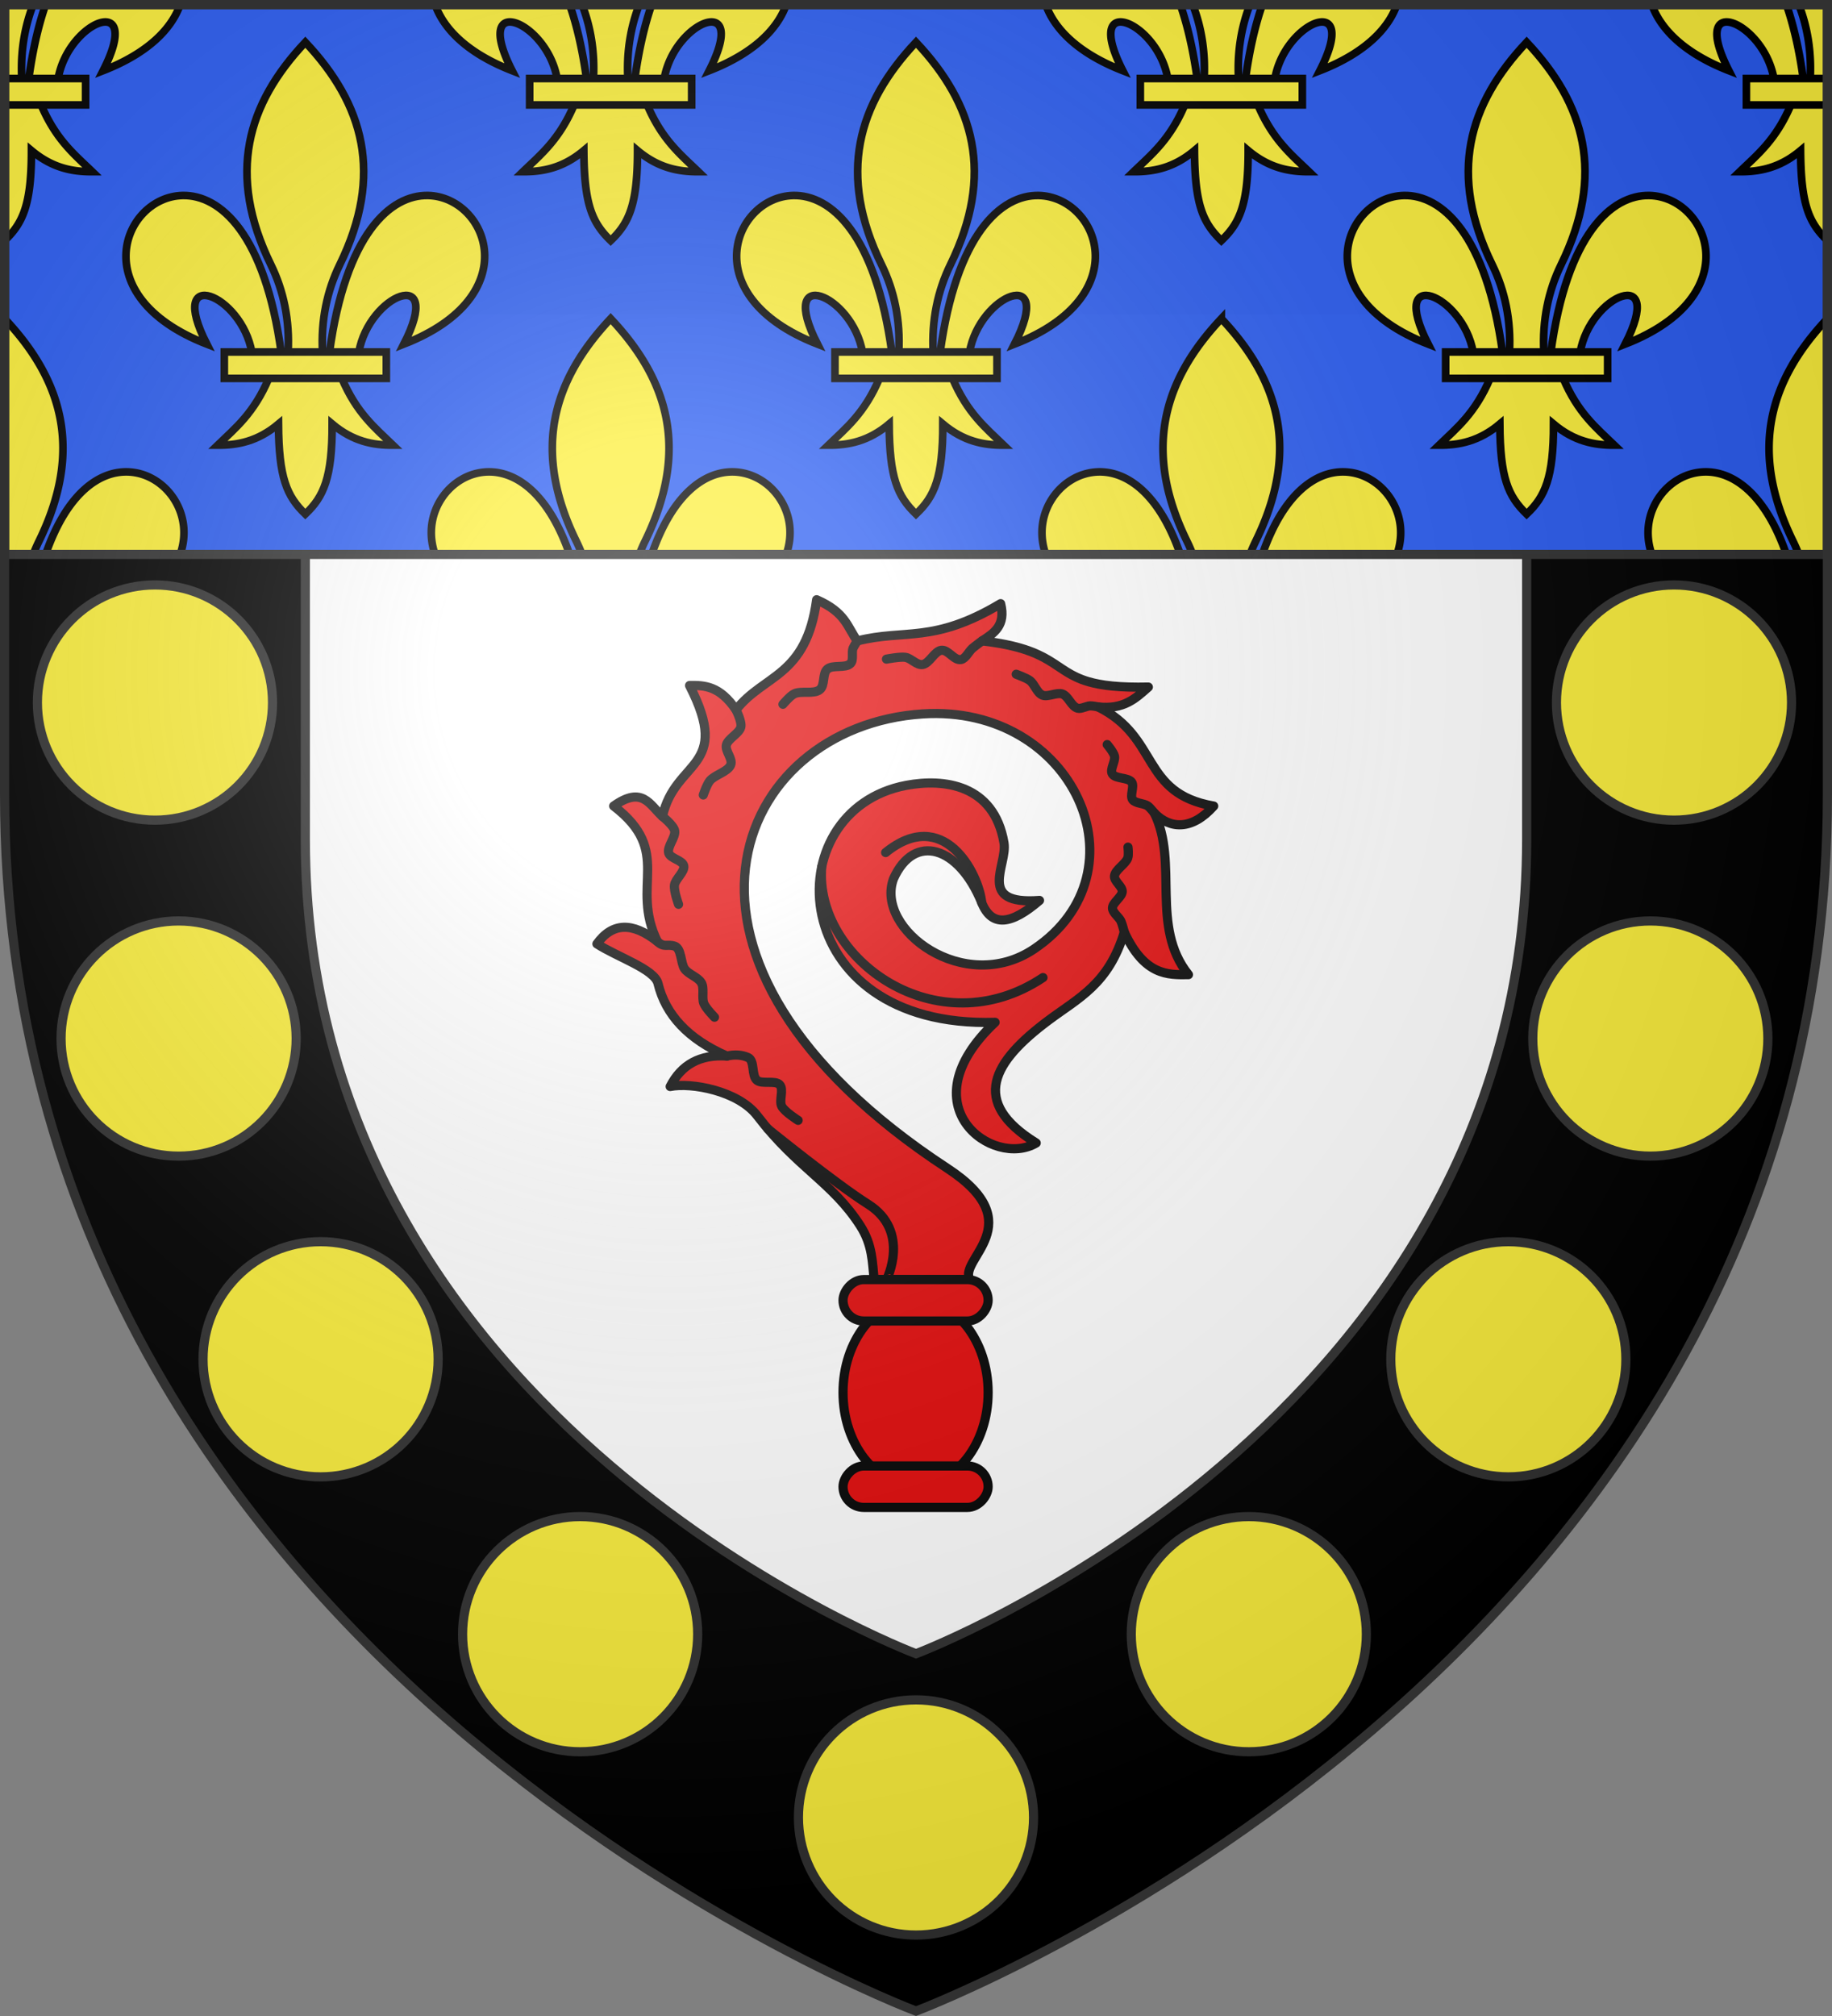
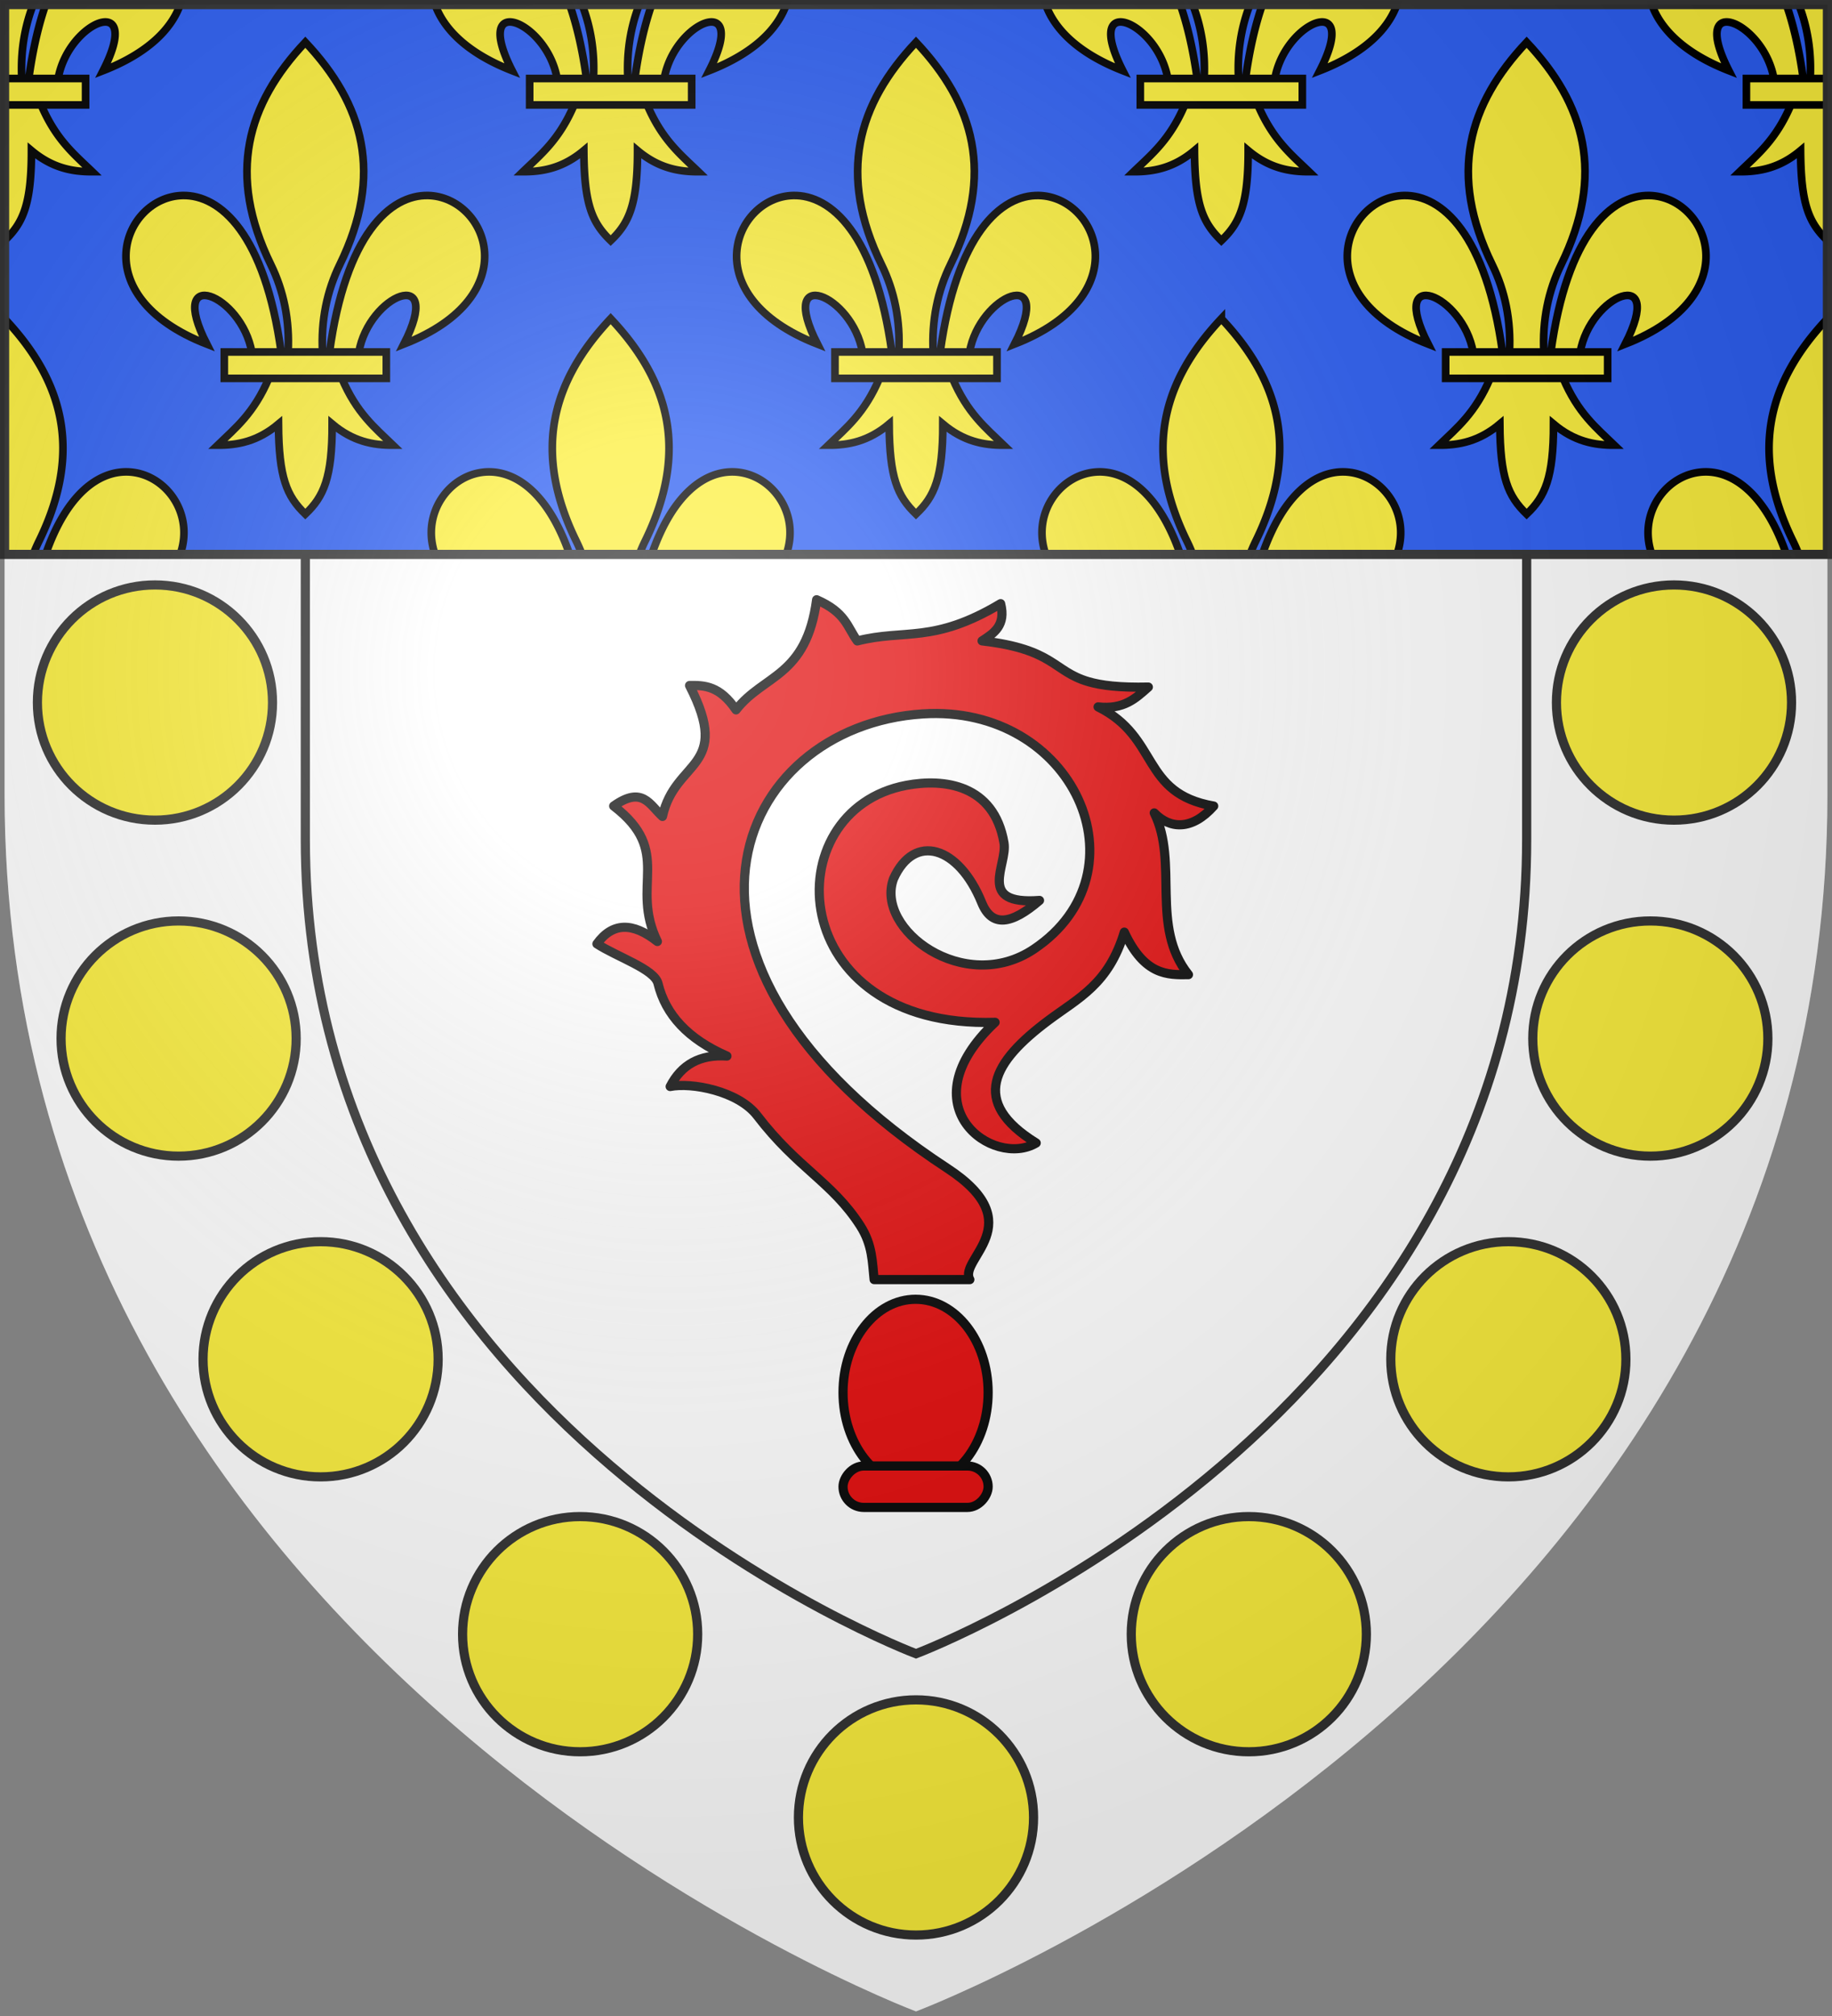
<svg xmlns="http://www.w3.org/2000/svg" xmlns:xlink="http://www.w3.org/1999/xlink" height="660" viewBox="-300 -300 600 660" width="600">
  <rect x="-300" y="-300" width="600" height="660" fill="#808080" stroke="none" />
  <radialGradient id="d" cx="-80" cy="-80" gradientUnits="userSpaceOnUse" r="405">
    <stop offset="0" stop-color="#fff" stop-opacity=".31" />
    <stop offset=".19" stop-color="#fff" stop-opacity=".25" />
    <stop offset=".6" stop-color="#6b6b6b" stop-opacity=".125" />
    <stop offset="1" stop-opacity=".125" />
  </radialGradient>
  <path d="M-298.5-298.5h597v258.543C298.5 246.291 0 358.5 0 358.5S-298.5 246.291-298.5-39.957z" fill="#fff" />
-   <path d="M-298.5-298.5v258.819C-298.5 246.064 0 358.499 0 358.499S298.5 246.065 298.5-39.68V-298.5zm98.5 100h400v172.9C200 165.924 0 241.276 0 241.276S-200 165.924-200-25.6z" fill-rule="evenodd" />
-   <path d="M-200-198.5v173.296C-200 166.123 0 241.397 0 241.397s200-75.274 200-266.601V-198.5z" fill="none" stroke="#313131" stroke-width="3" />
+   <path d="M-200-198.5v173.296C-200 166.123 0 241.397 0 241.397s200-75.274 200-266.601V-198.5" fill="none" stroke="#313131" stroke-width="3" />
  <path d="M-298.5-298.5h597v180h-597z" fill="#2b5df2" opacity=".99" />
  <g id="a" fill="#fcef3c" stroke="#000" stroke-width="1.375">
    <path d="M58.404 30.003c10.624.254 17.914 18.078-4.38 26.78 7.368-14.436-6.306-9.002-8.108 1.487h-5.281c2.918-21.306 10.964-28.43 17.77-28.267zm-28.67 32.88c-2.69 6.35-6.01 8.985-9.239 12.106 3.619.016 7.22-.679 10.958-3.814.064 9.675 1.472 12.982 4.833 16.232 3.323-3.149 4.845-6.547 4.834-16.232 3.737 3.135 7.34 3.83 10.958 3.814-3.228-3.121-6.55-5.757-9.24-12.107zm6.552-60.497c-10.503 11.151-14.16 23.801-6.2 40.084 2.304 4.713 3.409 10.027 3.1 15.8h6.2c-.308-5.773.797-11.087 3.1-15.8 7.96-16.283 4.304-28.933-6.2-40.084zM14.168 30.003c-10.623.254-17.914 18.078 4.381 26.78-7.368-14.436 6.305-9.002 8.108 1.487h5.281c-2.918-21.306-10.964-28.43-17.77-28.267z" fill-rule="evenodd" transform="matrix(1.819 0 0 1.817 -266.009 -290.513)" />
    <path d="M21.701 58.196h29.17v4.76h-29.17z" transform="matrix(1.819 0 0 1.817 -266.009 -290.513)" />
  </g>
  <use height="100%" transform="translate(200)" width="100%" xlink:href="#a" />
  <use height="100%" transform="translate(400)" width="100%" xlink:href="#a" />
  <g stroke="#000">
    <path d="M-298.5-298.5v24.34h5.639c-.468-8.744.857-16.905 3.738-24.34zm13.441 0c-2.304 6.642-4.207 14.689-5.53 24.34h9.607c3.279-19.055 28.152-28.926 14.748-2.703 14.844-5.785 22.471-13.79 25.238-21.637zm127.555 0c2.767 7.848 10.394 15.852 25.238 21.637-13.404-26.223 11.469-16.352 14.748 2.703h9.608c-1.324-9.651-3.227-17.698-5.531-24.34zm48.127 0c2.88 7.435 4.206 15.596 3.738 24.34h11.278c-.468-8.744.857-16.905 3.738-24.34zm22.818 0c-2.304 6.642-4.207 14.689-5.53 24.34h9.605c3.279-19.055 28.154-28.926 14.75-2.703 14.844-5.785 22.471-13.79 25.238-21.637zm129.055 0c2.767 7.848 10.394 15.852 25.238 21.637-13.404-26.223 11.469-16.352 14.748 2.703h9.608c-1.324-9.651-3.227-17.698-5.531-24.34zm48.127 0c2.88 7.435 4.206 15.596 3.738 24.34h11.278c-.468-8.744.857-16.905 3.738-24.34zm22.818 0c-2.304 6.642-4.207 14.689-5.53 24.34h9.605c3.279-19.055 28.154-28.926 14.75-2.703 14.844-5.785 22.471-13.79 25.238-21.637zm127.555 0c2.767 7.848 10.394 15.852 25.238 21.637-13.404-26.223 11.469-16.352 14.748 2.703h9.608c-1.324-9.651-3.227-17.698-5.531-24.34zm48.127 0c2.88 7.435 4.206 15.596 3.738 24.34h5.639v-24.34zM-298.5-265.781v44.552c6.045-5.72 8.813-11.893 8.793-29.488 6.8 5.696 13.351 6.958 19.934 6.928-5.872-5.669-11.914-10.457-16.807-21.992zm186.58 0c-4.893 11.537-10.934 16.323-16.807 21.992 6.583.03 13.135-1.232 19.934-6.928.116 17.576 2.679 23.584 8.793 29.488 6.045-5.72 8.811-11.893 8.791-29.488 6.8 5.696 13.353 6.958 19.936 6.928-5.873-5.669-11.914-10.457-16.807-21.992zm200 0c-4.893 11.537-10.934 16.323-16.807 21.992 6.583.03 13.135-1.232 19.934-6.928.116 17.576 2.679 23.584 8.793 29.488 6.045-5.72 8.811-11.893 8.791-29.488 6.8 5.696 13.353 6.958 19.936 6.928-5.872-5.669-11.914-10.457-16.807-21.992zm198.5 0c-4.893 11.537-10.934 16.323-16.807 21.992 6.583.03 13.135-1.232 19.934-6.928.116 17.576 2.679 23.584 8.793 29.488v-44.552zm-585.08 70.103v77.178h9.377a55.6 55.6 0 0 1 1.902-4.361c14.48-29.58 7.828-52.56-11.279-72.817zm198.5 0c-19.107 20.257-25.758 43.237-11.28 72.817a55.601 55.601 0 0 1 1.903 4.361h18.754a55.584 55.584 0 0 1 1.9-4.361c14.48-29.58 7.83-52.56-11.277-72.817zm200 0C80.893-175.42 74.242-152.44 88.72-122.86a55.601 55.601 0 0 1 1.903 4.361h18.754a55.584 55.584 0 0 1 1.9-4.361c14.48-29.58 7.83-52.56-11.277-72.817zm198.5 0c-19.107 20.257-25.758 43.237-11.28 72.817a55.601 55.601 0 0 1 1.903 4.361h9.377zm-556.766 50.168c-9.293-.222-19.857 7.016-26.793 27.01h44.063c4.792-13.594-5.017-26.716-17.27-27.01zm118.03 0c-12.253.294-22.06 13.416-17.268 27.01h44.063c-6.936-19.994-17.502-27.232-26.795-27.01zm80.47 0c-9.293-.222-19.857 7.016-26.793 27.01h44.063c4.792-13.594-5.017-26.716-17.27-27.01zm119.53 0c-12.253.294-22.06 13.416-17.268 27.01H86.56c-6.936-19.994-17.502-27.232-26.795-27.01zm80.47 0c-9.293-.222-19.857 7.016-26.793 27.01h44.063c4.792-13.594-5.017-26.716-17.27-27.01zm118.032 0c-12.253.294-22.062 13.416-17.27 27.01h44.063c-6.936-19.994-17.5-27.232-26.793-27.01z" fill="#fcef3c" fill-rule="evenodd" stroke-width="2.5" />
    <path d="M-298.5-274.295v8.649h26.531v-8.649zm171.969 0v8.649h53.062v-8.649zm200 0v8.649h53.062v-8.649zm198.5 0v8.649H298.5v-8.649z" fill="#fcef3c" stroke-width="2.5" />
    <path d="M-298.5-298.5h597v180h-597z" fill="none" opacity=".99" stroke="#313131" stroke-width="3" />
  </g>
  <g stroke="#030303" stroke-linecap="round" stroke-linejoin="round" stroke-width="3">
    <path d="M17.634 118.91c-3.909-6.689 20.476-18.192-7.33-36.399C-93.777 14.361-59.318-62.26 2.147-66.275c49.626-3.24 74.1 51.757 36.474 76.997C15.806 26.026-13.533 4.237-7.36-12.316c6.824-15.179 21.35-10.692 28.895 7.854 3.319 8.159 9.737 7.148 18.92-.754-20.848 1.592-10.398-11.577-11.639-18.85C25.544-43.256 9.078-45.195-3.14-42.904c-43.416 8.138-40.035 79.7 29.043 77.59-29.315 27.578-.456 47.84 13.461 39.509C17.4 60.63 25.334 47.538 43.312 34.104c10.015-7.483 19.74-11.862 24.91-28.942 6.607 14.23 14.233 14.018 21.01 13.914C76.6 3.316 86.115-17.552 78.022-33.87c5.171 5.332 12.368 5.739 19.48-2.24-24.043-4.188-17.635-22.457-37.869-32.467 8.462.924 12.26-2.767 16.464-6.489-9.457.212-15.407-.525-19.697-1.786-11.571-3.402-11.07-10.618-34.762-13.336 3.945-2.537 7.848-5.108 6.079-12.184C5.673-89.182-3.65-94.133-19.226-90.167c-3.321-4.57-3.768-9.326-13.32-13.49-3.374 25.377-17.383 24.425-26.395 36.06-5.343-7.9-10.348-8.068-15.223-7.984 14.031 27.345-4.763 24.114-8.87 42.87-4.199-3.8-6.542-10.116-15.979-3.416 19.641 15.093 5.234 25.785 14.314 44.36-8.116-6.405-14.74-6.25-19.801.769 6.669 4.326 18.868 8.293 20.006 12.978 2.485 10.233 9.813 18.19 22.575 23.753-8.817-.612-14.94 2.826-18.593 9.975 6.88-1.404 22.282 1.395 28.523 9.555 13.143 17.185 24.542 21.706 33.735 36.012 4.049 6.3 3.934 12.01 4.54 17.635z" fill="#e20909" />
-     <path d="M68.222 5.162s-.646-2.595-1.123-3.624c-.645-1.389-2.776-2.731-2.752-4.303.027-1.737 3.072-3.557 3.194-5.3.124-1.784-2.755-3.4-2.532-5.187.255-2.034 3.65-3.874 4.354-5.86.37-1.044.064-3.55.064-3.55m8.594-11.208s-1.342-1.755-2.133-2.297c-1.288-.881-4.042-.785-4.938-2.016-1.002-1.375.67-4.376-.32-5.76-1.148-1.607-5.364-1.009-6.351-2.715-.84-1.453 1.086-4.117.732-5.772-.284-1.329-2.394-3.807-2.394-3.807m-2.985-12.34s-1.783-.365-2.58-.34c-1.226.04-2.931 1.077-4.078.785-2.129-.542-3.03-3.998-5.095-4.682-1.746-.578-4.72 1.067-6.422.406-1.861-.723-2.61-3.632-4.162-4.788-1.158-.863-4.472-2.07-4.472-2.07M21.637-90.187s-2.289 1.67-3.198 2.463c-1.176 1.026-2.16 3.333-3.686 3.638-2.269.452-4.192-3.327-6.473-3.023-2.261.3-3.865 4.324-6.125 4.665-1.942.293-3.765-2.095-5.645-2.366-1.793-.257-6.185.594-6.185.594m-9.55-5.95s-1.023 1.543-1.373 2.358c-.622 1.452.3 3.858-.86 5.034-1.63 1.653-5.8.298-7.57 1.824-1.722 1.487-.691 5.294-2.47 6.72-2.008 1.61-6.07.24-8.395 1.381-1.37.672-3.689 3.423-3.689 3.423m-15.359 1.83s1.987 3.846 1.562 5.637c-.488 2.057-4.156 3.744-4.705 5.793-.55 2.051 2.217 4.61 1.383 6.605-.936 2.242-5.227 3.222-6.818 5.174-1.001 1.227-2.152 4.644-2.152 4.644m-13.362 7.032s3.698 2.935 4 4.704c.364 2.13-2.567 5.223-1.957 7.28.546 1.845 4.591 2.319 4.938 4.223.35 1.914-2.778 4.278-3.047 6.265-.268 1.977 1.333 6.3 1.333 6.3m-6.933 12.173c2.276 2.123 3.127.727 5.63 1.51 2.312.724 1.964 5.568 3.278 7.431 1.293 1.835 4.257 2.62 5.464 4.509 1.101 1.724.08 4.966.859 6.857.646 1.567 3.474 4.475 3.474 4.475m4.075 12.718c2.316-.551 4.836-.47 6.913.469 2.306 1.04 1.023 5.958 2.95 7.49 1.672 1.326 5.95-.107 7.406 1.42 1.456 1.528-.29 5.197.672 7.053.961 1.853 5.37 4.608 5.37 4.608m28.946 52.137c.061.057 7.991-15.837-6.008-24.656-10.594-6.673-32.918-24.743-32.918-24.743m17.719-85.766C-33.412 13.895 6.998 43.1 41.588 20.042M21.535-4.462C20.533-14.312 8.942-36.18-9.948-20.89" fill="none" />
    <g fill="#e20909" transform="matrix(-1 0 0 1 0 -5)">
      <ellipse cx=".137" cy="160.87" rx="23.762" ry="30.514" />
-       <rect height="13.562" ry="6.781" width="47.524" x="-23.625" y="123.91" />
      <rect height="13.562" ry="6.781" width="47.524" x="-23.625" y="184.938" />
    </g>
  </g>
  <g id="c">
    <circle id="b" cx="-249.25" cy="-70" fill="#fcef3c" r="38.5" stroke="#313131" stroke-linecap="round" stroke-linejoin="round" stroke-width="3" />
    <use height="100%" transform="translate(7.75 110)" width="100%" xlink:href="#b" />
    <use height="100%" transform="translate(54.25 215)" width="100%" xlink:href="#b" />
    <use height="100%" transform="translate(139.25 305)" width="100%" xlink:href="#b" />
  </g>
  <use height="100%" transform="translate(249.25 365)" width="100%" xlink:href="#b" />
  <use height="100%" transform="matrix(-1 0 0 1 -1 0)" width="100%" xlink:href="#c" />
  <path d="M-298.5-298.5h597v258.543C298.5 246.291 0 358.5 0 358.5S-298.5 246.291-298.5-39.957z" fill="url(#d)" />
-   <path d="M-298.5-298.5h597v258.503C298.5 246.206 0 358.398 0 358.398S-298.5 246.206-298.5-39.997z" fill="none" stroke="#313131" stroke-width="3" />
</svg>